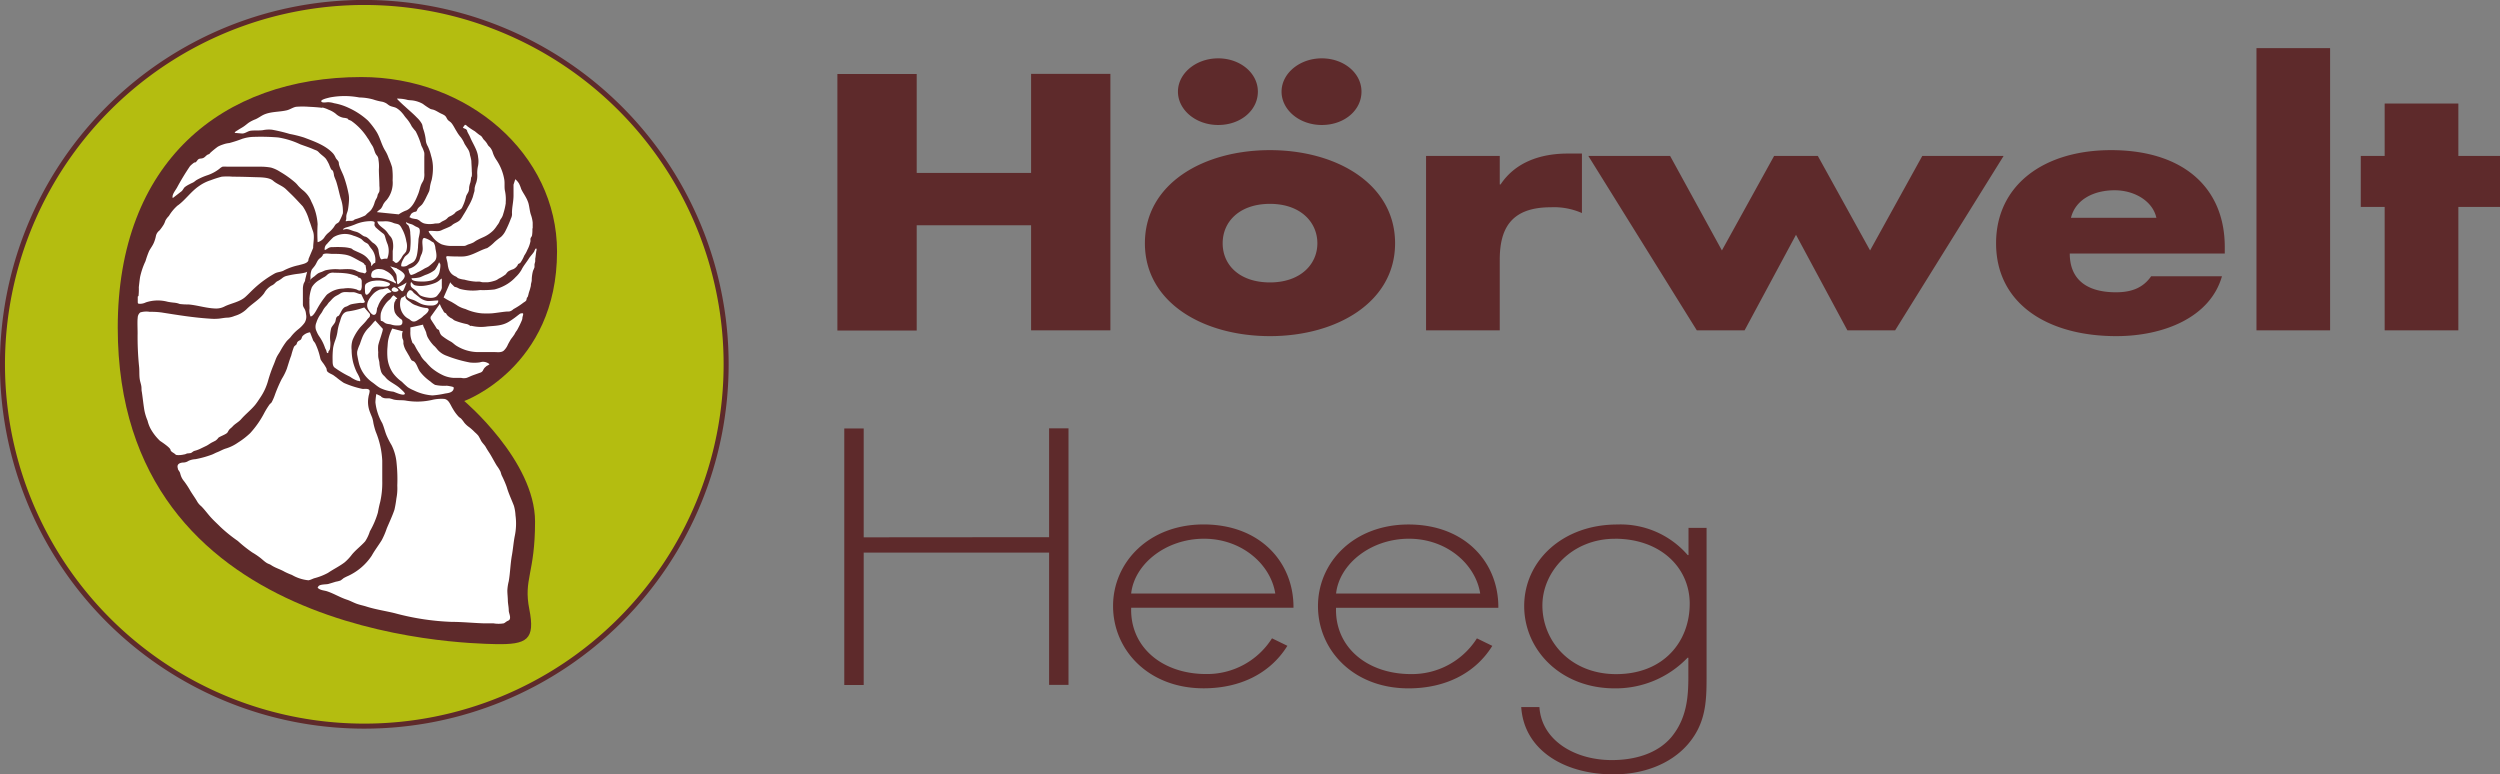
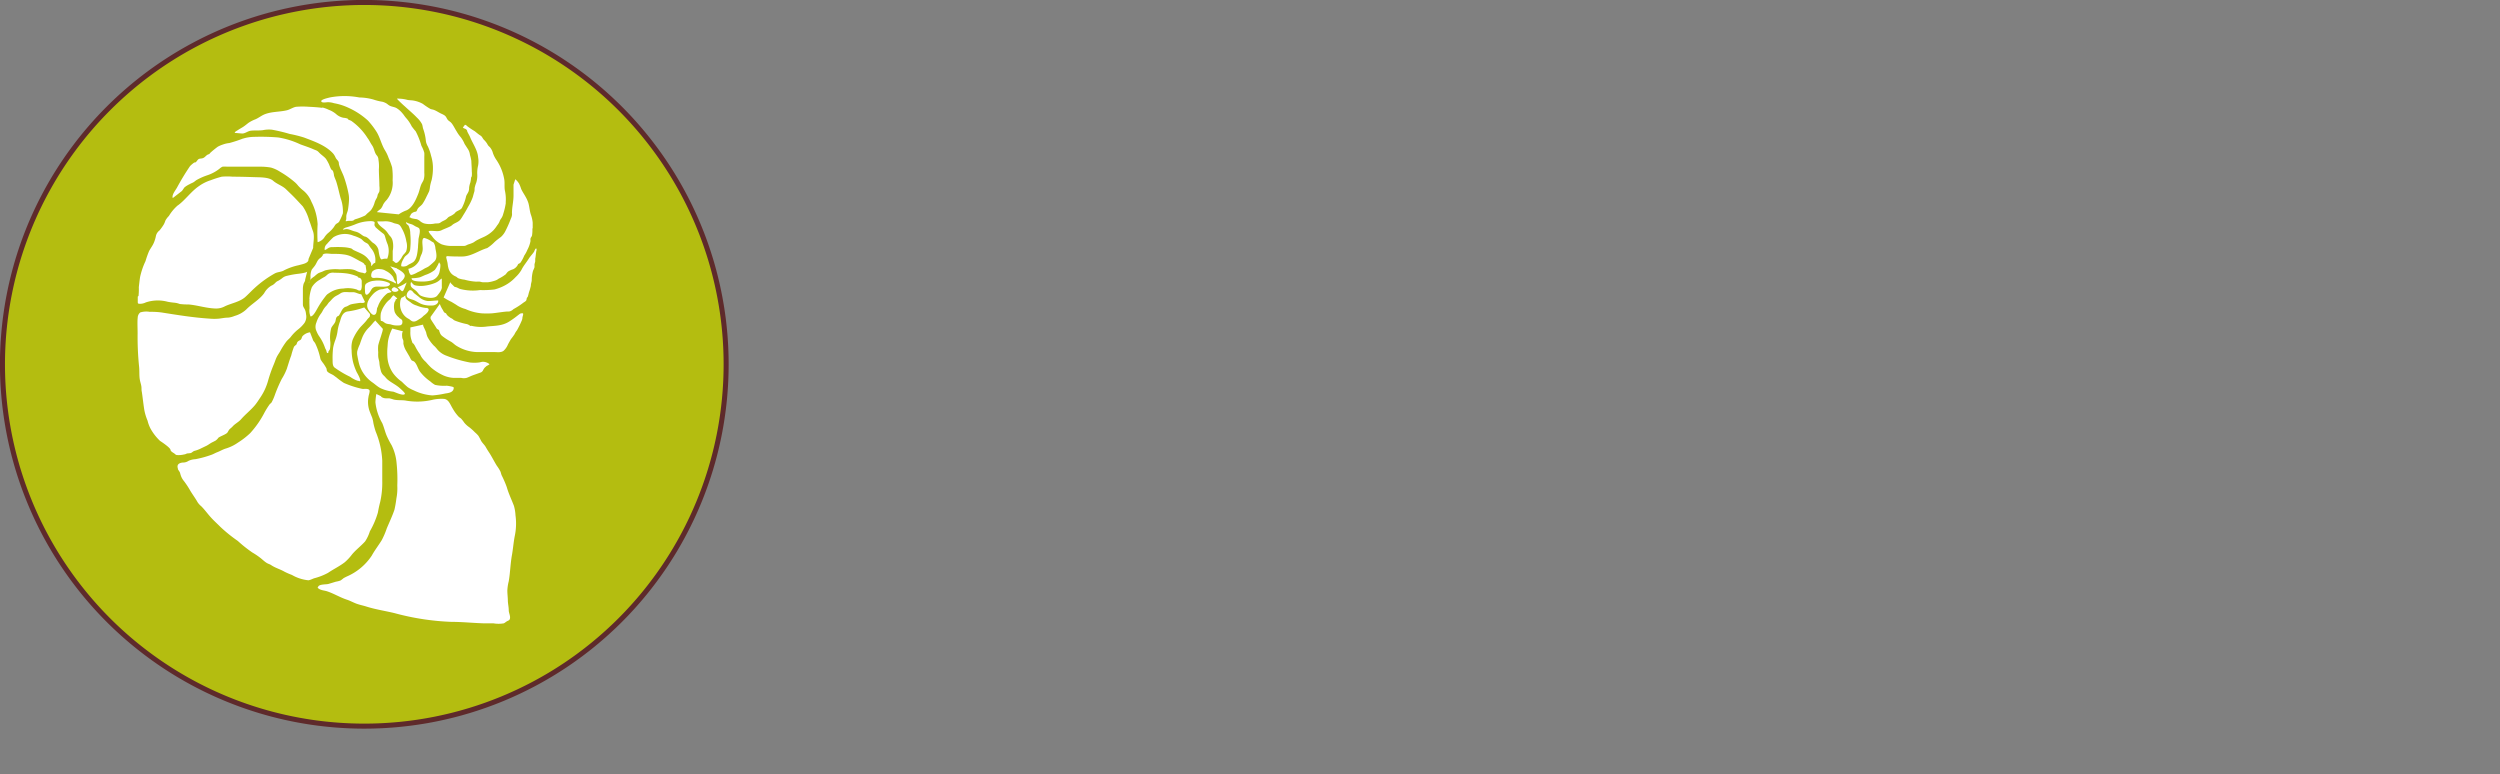
<svg xmlns="http://www.w3.org/2000/svg" viewBox="0 0 497.05 153.94">
  <rect x="0" y="0" width="497.05" height="153.94" fill="#808080" stroke="none" />
  <defs>
    <style>.cls-1{fill:#5e2a2b;}.cls-2{fill:#b4bd10;stroke:#5e2a2b;stroke-miterlimit:10;}.cls-3{fill:none;}.cls-4{fill:#fff;}</style>
  </defs>
  <g id="Ebene_2" data-name="Ebene 2">
    <g id="Ebene_1-2" data-name="Ebene 1">
-       <path class="cls-1" d="M171.72,106.83V85.19h-3.86v51h3.86V109.87h36.86v26.29h3.86v-51h-3.86v21.64Zm85.45,14c.08-9-6.6-16.56-17.87-16.56-10.86,0-18,7.5-18,16.22s7,16.36,18,16.36c7.33,0,13.28-3,16.66-8.45l-3.06-1.49a15.26,15.26,0,0,1-13.11,7.1c-8.62,0-15.13-5.27-14.89-13.18ZM224.9,118c.64-5.88,6.92-10.89,14.48-10.89s13.28,5.14,14.17,10.89Zm73,2.84c.08-9-6.6-16.56-17.86-16.56-10.87,0-18,7.5-18,16.22s7,16.36,18,16.36c7.32,0,13.28-3,16.66-8.45l-3.06-1.49a15.29,15.29,0,0,1-13.12,7.1c-8.61,0-15.13-5.27-14.89-13.18ZM265.64,118c.65-5.88,6.92-10.89,14.49-10.89s13.28,5.14,14.16,10.89Zm55.43-10.89c9,0,14.88,5.68,14.88,12.92,0,7.5-5.15,14-14.64,14-9,0-14.65-6.49-14.65-13.66,0-6.75,5.88-13.25,14.41-13.25Zm18.26-2.16h-3.62v5.41h-.16a17.65,17.65,0,0,0-14-6.08c-10.87,0-18.51,7.23-18.51,16.22,0,8.72,7.24,16.36,18,16.36a19.78,19.78,0,0,0,14.48-6.09h.16v3.86c0,4.19-.4,8.25-3.3,11.83-2.73,3.31-7.24,4.66-11.91,4.66-7.48,0-14-4-14.4-10.54h-3.62c.56,8.58,8.61,13.38,18.34,13.38,5.88,0,11.35-2,14.81-6,3.54-4.13,3.7-8.45,3.7-13.25V104.93Z" />
-       <path class="cls-1" d="M182.26,34.38V14.71H166.49v51h15.77V44.79H205V65.68h15.77v-51H205V34.38Zm70.24-4.53c-13.28,0-24.87,6.69-24.87,18.52S239.3,66.83,252.5,66.83s24.87-6.7,24.87-18.46S265.78,29.85,252.5,29.85Zm0,10.68c6,0,9.42,3.58,9.42,7.84s-3.46,7.78-9.42,7.78-9.41-3.38-9.41-7.78,3.46-7.84,9.41-7.84ZM242.2,11.6c-4.43,0-8,3-8,6.62s3.54,6.63,8,6.63,7.89-2.91,7.89-6.63-3.54-6.62-7.89-6.62Zm20.6,0c-4.42,0-8,3-8,6.62s3.54,6.63,8,6.63,7.89-2.91,7.89-6.63-3.54-6.62-7.89-6.62ZM298.18,31H283.53V65.68h14.65v-14c0-5.94,2-10.47,10.14-10.47a13.76,13.76,0,0,1,6.2,1.15V30.53H311.7c-5.71,0-10.54,1.89-13.36,6.15h-.16V31Zm33.87,0H315.79l21.57,34.68h9.5l10.22-19,10.22,19h9.49L398.36,31H382.19L371.81,49.79,361.42,31h-8.69L342.35,49.79,332.05,31Zm79.7,12.3c.89-3.58,4.43-5.47,8.69-5.47,3.95,0,7.57,2.16,8.29,5.47Zm30.58,5.82c0-11.83-8.29-19.27-22.61-19.27-13.44,0-22.86,7-22.86,18.52,0,12,10.22,18.46,23.91,18.46,9.41,0,18.67-3.72,21-11.9H427.69c-1.61,2.3-3.87,3.18-7,3.18-6,0-9.18-2.71-9.18-7.71h30.82V49.12ZM463.27,9.57H448.63V65.68h14.64V9.57Zm25.5,31.57h8.28V31h-8.28V20.59H474.12V31h-4.75V41.14h4.75V65.68h14.65V41.14Z" />
-       <path class="cls-2" d="M72.44,144.37a71.94,71.94,0,1,1,71.93-71.94,71.94,71.94,0,0,1-71.93,71.94Z" />
-       <path class="cls-3" d="M72.44,144.37a71.94,71.94,0,1,1,71.93-71.94,71.94,71.94,0,0,1-71.93,71.94Z" />
-       <path class="cls-1" d="M92.28,79.71s14.1,11.9,14.1,24c0,10.38-2.33,11.39-1.14,17.42s-.4,7.08-6.83,6.93-75-1.41-75-62.93c0-32.86,20.72-49.81,48.44-49.81C93,15.29,110.75,30.6,110.75,50c0,23.07-18.47,29.74-18.47,29.74Z" />
+       <path class="cls-2" d="M72.44,144.37a71.94,71.94,0,1,1,71.93-71.94,71.94,71.94,0,0,1-71.93,71.94" />
      <path class="cls-4" d="M106.57,49.4c-.19.07-.3.5-.39.65-.3.46-.68.83-1,1.3-.49.81-1.1,1.47-1.51,2.32a6.19,6.19,0,0,1-1.14,1.41,8,8,0,0,1-1.64,1.37,9,9,0,0,1-2.58,1.1,18.28,18.28,0,0,1-2.87.12,10,10,0,0,1-4-.23c-.25-.09-.47-.25-.73-.33s-.24,0-.42-.16l-.52-.51c-.1-.1-.25-.24-.22-.39L88.2,59.14a11.84,11.84,0,0,0,1.56.88c.43.26.85.5,1.25.78a6,6,0,0,0,1.53.64,10,10,0,0,0,3.24.86,18.86,18.86,0,0,0,2,0c1-.09,2-.28,3-.36.47,0,.56,0,.86-.15s.37-.3.59-.41a13.64,13.64,0,0,0,1.76-1.15c.14-.11.3-.19.44-.3.3-.23.22-.34.31-.65,0-.11.15-.17.19-.29a4.81,4.81,0,0,0,.18-.65c.1-.39.25-.71.33-1.11a2.18,2.18,0,0,0,.11-.5c0-.34.15-.65.17-1a7.25,7.25,0,0,1,.26-1.9,6.07,6.07,0,0,0,.29-.7c0-.19,0-.41,0-.61a5.66,5.66,0,0,0,.15-.59,4.53,4.53,0,0,1,0-.52c.09-.43.1-.85.18-1.29,0-.22.19-.54,0-.73Zm-.66-4c0-.38,0-.77,0-1.15a6.65,6.65,0,0,0-.38-1.63c-.23-.74-.27-1.52-.48-2.26a6.22,6.22,0,0,0-.54-1.21c-.29-.54-.63-1-.89-1.58a7.09,7.09,0,0,0-.42-1.06,3.57,3.57,0,0,0-.75-.88l-.35,1.08v2.15c0,1.19-.31,2.31-.31,3.49a1.86,1.86,0,0,1-.2,1.07,22.25,22.25,0,0,1-1.19,2.68,4.05,4.05,0,0,1-.79,1c-.43.32-.85.63-1.26,1a8.26,8.26,0,0,1-1.45,1.2c-.16.08-.34.1-.49.17C94.94,50,93.52,51,91.86,51c-.89,0-1.78,0-2.67-.06a1.5,1.5,0,0,0-.34,0c-.19.1-.13.23-.09.43s.14.55.2.83.07.66.17,1a2.53,2.53,0,0,0,.72,1.3,2.82,2.82,0,0,0,.52.36l.3.14c.16.09.26.21.4.3a4.63,4.63,0,0,0,1.26.3,11.11,11.11,0,0,0,2.35.4,3.84,3.84,0,0,1,.76,0,2.42,2.42,0,0,0,.56.12c.34,0,.67,0,1,0a6.7,6.7,0,0,0,1.24-.27,2.43,2.43,0,0,0,.9-.44,7.78,7.78,0,0,0,1.43-.89A3.35,3.35,0,0,1,101,54a3.82,3.82,0,0,1,1-.46,2,2,0,0,0,.86-.73c.06-.07.12-.27.18-.32s.29-.12.42-.25a6.71,6.71,0,0,0,.77-1.42,6.24,6.24,0,0,0,.63-1.16,6.31,6.31,0,0,0,.62-1.75,1.68,1.68,0,0,1,0-.5c.06-.23.26-.37.3-.62a6.82,6.82,0,0,0,.07-1.36Zm-5.37-5.09a8,8,0,0,0-.17-2.49c-.11-.71,0-1.37-.1-2.07a9.93,9.93,0,0,0-1.66-4.08A5.6,5.6,0,0,1,98,30.42a2.91,2.91,0,0,0-.65-1.21,1.49,1.49,0,0,1-.46-.58,4,4,0,0,0-.69-.85c-.18-.2-.27-.41-.43-.62a1.74,1.74,0,0,0-.44-.33c-.31-.23-.62-.48-.92-.73a16,16,0,0,1-1.5-1c-.17-.16-.23-.25-.47-.29l-.41.54c.19.23.55.21.73.45s.08.19.16.38c.16.36.39.71.55,1.09.51,1.26,1.48,2.58,1.59,4a4.7,4.7,0,0,1,0,1.63,6.29,6.29,0,0,0-.17,1.79,4.54,4.54,0,0,1-.21,1.64,6.37,6.37,0,0,0-.29.94c-.06.29,0,.57-.09.85s-.21.73-.31,1.09a10.62,10.62,0,0,1-.93,1.92c-.31.59-.64,1.16-1,1.72a6.71,6.71,0,0,1-.51.79c-.42.52-1,.63-1.53,1a2.07,2.07,0,0,1-.44.34c-.54.28-1.11.48-1.66.73a1.94,1.94,0,0,1-.69.23c-.67.06-1.38-.11-2,0,0,.33.46.76.65,1a4.78,4.78,0,0,0,1.91,1.63A6.06,6.06,0,0,0,90,48.9h2.17c.44,0,.55-.16.95-.31a5.94,5.94,0,0,0,1-.38c.21-.13.42-.29.63-.41.42-.23.88-.44,1.31-.63a6.69,6.69,0,0,0,2-1.34,6.33,6.33,0,0,0,.77-1,3.5,3.5,0,0,0,.47-.73,2.06,2.06,0,0,1,.33-.64,2.57,2.57,0,0,0,.42-.92,13.24,13.24,0,0,0,.52-2.24ZM92.36,28.59a6,6,0,0,0-.73-1.28,6.72,6.72,0,0,1-.83-1.17c-.32-.49-.58-1.05-.92-1.52s-.59-.49-.84-.78-.28-.63-.66-.9a4,4,0,0,0-.65-.34c-.47-.22-.91-.53-1.38-.72-.25-.11-.52-.12-.77-.22a13.23,13.23,0,0,1-1.5-1A5.7,5.7,0,0,0,82.23,20c-.42-.08-.81-.05-1.23-.14a7.08,7.08,0,0,0-1.52-.24c-.09,0-.47-.05-.54,0S80.3,21,80.48,21.14c.8.75,1.65,1.44,2.41,2.24a5,5,0,0,1,1,1.27c.14.3.13.63.26,1a9.65,9.65,0,0,1,.53,2.45,3.15,3.15,0,0,0,.38,1,9.28,9.28,0,0,1,.65,1.88A8.31,8.31,0,0,1,86.07,33a10.87,10.87,0,0,1-.25,2.79,8.62,8.62,0,0,0-.33,1.33,4.88,4.88,0,0,1-.15.85c-.18.43-.41.85-.61,1.27A9.73,9.73,0,0,1,84,40.54c-.3.42-.76.6-1,1.06-.07.12-.1.31-.21.41s-.23.07-.47.15-.62.33-.66.54l-.28.5c.16,0,.3.12.44.19a9.83,9.83,0,0,0,1.06.19,3,3,0,0,1,.55.3,2.4,2.4,0,0,0,.89.54,4.42,4.42,0,0,0,1.41.12,3.94,3.94,0,0,0,.7-.09c.46-.07.79.06,1.17-.22s.65-.34,1-.56.39-.42.72-.6a4.15,4.15,0,0,0,1-.58c.11-.09.19-.23.3-.32.35-.29,1-.45,1.22-.84a9.15,9.15,0,0,0,.83-2.3c.12-.37.37-.63.5-1a2.34,2.34,0,0,0,.1-.73,4.48,4.48,0,0,1,.24-1,5.09,5.09,0,0,0,.14-.87c0-.18.12-.27.15-.41a4.27,4.27,0,0,0,0-.95c0-.7-.07-1.4-.09-2.1a8.56,8.56,0,0,0-.27-1.17,2.71,2.71,0,0,0-.5-1.3l-.6-.93Zm-12.3-6a4.56,4.56,0,0,0-1.21-1.09c-.45-.26-1-.26-1.45-.53-.21-.12-.38-.29-.59-.42a3.33,3.33,0,0,0-.74-.31,11.35,11.35,0,0,1-1.89-.47,10.71,10.71,0,0,0-2.73-.39,15.56,15.56,0,0,0-5.89,0c-.32.09-2.09.45-1.61.88.24.22,1,.06,1.26.06a4.08,4.08,0,0,1,1.2.2,11.33,11.33,0,0,1,2.94.94,14.67,14.67,0,0,1,3.81,2.52,15.69,15.69,0,0,1,1.68,2.19c.73,1.16,1,2.6,1.73,3.76a7.05,7.05,0,0,1,.69,1.47,14.57,14.57,0,0,1,.7,1.87,14,14,0,0,1,.1,2.59,5.39,5.39,0,0,1-1.21,3.93,3.94,3.94,0,0,0-.66.86,3.43,3.43,0,0,1-.43.8c-.26.27-.61.43-.81.73l4.32.44a6.74,6.74,0,0,1,1.58-.81c1.17-.55,1.82-2.07,2.28-3.21.25-.6.36-1.29.61-1.89.14-.35.37-.62.5-1a3.72,3.72,0,0,0,.12-1.33c0-1.07,0-2.15,0-3.23a6.37,6.37,0,0,0,0-.76A5.86,5.86,0,0,0,83.79,29a14.73,14.73,0,0,0-1.14-2.89,11.85,11.85,0,0,1-.8-1,7.14,7.14,0,0,0-1.1-1.64c-.26-.29-.45-.6-.69-.9Zm-16-1.15c-.85-.11-1.81-.17-2.65-.21a16.12,16.12,0,0,0-2.51,0c-.64.09-1.23.55-1.88.7-1.47.35-3.06.23-4.49.83-.6.26-1.1.67-1.7.94a7,7,0,0,0-1.39.7c-.37.27-.7.57-1.09.82s-.69.4-1,.61-.68.36-.68.59l1.39.12c.64.06,1.16-.47,1.79-.55.8-.1,1.61,0,2.42-.11a5.88,5.88,0,0,1,1.82-.09,32.57,32.57,0,0,1,3.51.84,24.06,24.06,0,0,1,2.84.71c2,.76,4.33,1.56,5.81,3.2a3.49,3.49,0,0,1,.49.83c.14.28.37.45.52.7s.08.42.15.68c.2.8.74,1.72,1,2.5a23.34,23.34,0,0,1,.91,3.4,5.09,5.09,0,0,1,.07,1.1,15.51,15.51,0,0,1-.22,2c-.06.33-.22.63-.29,1s0,.58-.05.86-.14.2-.07.39a3.54,3.54,0,0,1,1.08-.08c.06,0,.34-.05.39-.07s.22-.18.35-.24a13.21,13.21,0,0,0,2-.75c.18-.13.36-.36.55-.51a8,8,0,0,0,.61-.55,4.55,4.55,0,0,0,.7-1.39,3.62,3.62,0,0,1,.44-1,1.89,1.89,0,0,0,.2-.65c.08-.26.28-.46.35-.73a4.23,4.23,0,0,0,0-1.07c0-1.09-.1-2.19-.1-3.3a7.59,7.59,0,0,0-.09-1.91A1.34,1.34,0,0,0,75,31a3.92,3.92,0,0,1-.25-.32c-.34-.57-.38-1.22-.77-1.78s-.55-1-.88-1.42a12,12,0,0,0-3.29-3.47l-.53-.22a.48.48,0,0,1-.15-.2,3,3,0,0,0-.82-.17,3.07,3.07,0,0,1-1.53-.78,4.92,4.92,0,0,0-1.42-.81,6.18,6.18,0,0,0-1.26-.46ZM48.3,27.55a26,26,0,0,1-2.71.89,5.15,5.15,0,0,0-1.29.3,5.76,5.76,0,0,0-1,.43c-.48.35-1,.77-1.43,1.16-.1.08-.16.21-.26.28s-.26.09-.38.17c-.32.2-.48.49-.84.64s-.63.06-.89.21-.35.47-.62.64c-.09.06-.21,0-.31.08a5.67,5.67,0,0,0-.79.68,48.17,48.17,0,0,0-2.6,4.29c-.39.66-1.06,1.47-.83,2.06L36.13,38c.22-.21.38-.57.59-.78a5.19,5.19,0,0,1,1-.61c.27-.17.57-.25.82-.42s.34-.27.53-.39a12.31,12.31,0,0,1,2.29-1,8.08,8.08,0,0,0,2.25-1.23,2.43,2.43,0,0,1,.63-.43,5.64,5.64,0,0,1,.92,0h3c1.2,0,2.39,0,3.59,0a11.63,11.63,0,0,1,2.13.18,6.7,6.7,0,0,1,1.82.84,19.56,19.56,0,0,1,3,2.14,4.92,4.92,0,0,1,.58.63,8.16,8.16,0,0,0,1.08,1,5.49,5.49,0,0,1,1.55,2.17,11.25,11.25,0,0,1,1.24,4.47,30.54,30.54,0,0,0,0,3.58,2.39,2.39,0,0,0,1.29-.87,3.82,3.82,0,0,1,.8-.95,6.37,6.37,0,0,0,1-1c.21-.23.33-.56.56-.77s.57-.25.73-.68a10.43,10.43,0,0,0,.64-1.46,4.58,4.58,0,0,0,0-.74,7.43,7.43,0,0,0-.44-2.26c-.3-1.06-.51-2.15-.84-3.2-.13-.44-.36-.87-.48-1.31A3.38,3.38,0,0,0,66.2,34c-.1-.16-.26-.22-.37-.36a9.82,9.82,0,0,1-.4-.94,9.06,9.06,0,0,0-.61-1.1c-.38-.48-.95-.81-1.37-1.26s-.5-.39-1.1-.65c-.87-.39-1.78-.67-2.66-1a16.14,16.14,0,0,0-4.38-1.36,42,42,0,0,0-4.76-.12,7.88,7.88,0,0,0-2.25.35ZM35.36,40.82a8.65,8.65,0,0,0-1.78,2.12,3.79,3.79,0,0,0-.7.93,4.33,4.33,0,0,1-.32.76,10.23,10.23,0,0,1-.85,1.19A1.87,1.87,0,0,0,31,46.91a6.58,6.58,0,0,1-.42,1.37c-.26.61-.64,1.07-.94,1.64a18.22,18.22,0,0,0-.71,2,14.29,14.29,0,0,0-1.08,3.17c-.1.66-.17,1.31-.25,2a13,13,0,0,1-.06,1.78.17.17,0,0,0-.15.12c0,.08,0,.22,0,.31s0,.39,0,.58c0,.49,0,.51.48.52A2.62,2.62,0,0,0,29,60.12,7.59,7.59,0,0,1,33.35,60a12.9,12.9,0,0,0,1.39.19,3.93,3.93,0,0,1,1,.25,12.46,12.46,0,0,0,1.73.09c1.85.16,3.62.78,5.49.81a3.61,3.61,0,0,0,1.77-.45c1.31-.62,2.95-.86,4.06-1.86.62-.56,1.21-1.2,1.85-1.78a21.3,21.3,0,0,1,4-2.89c.6-.32,1.33-.27,1.89-.64a11.76,11.76,0,0,1,2.9-1c.55-.19,2-.34,1.9-1.2l.93-2.22c0-1.09.35-2.34-.06-3.4-.26-.68-.43-1.37-.72-2.05a9.34,9.34,0,0,0-1.29-2.83c-.68-.72-1.37-1.49-2.09-2.2l-1.24-1.2c-.74-.71-1.78-1-2.55-1.68s-2.33-.68-3.45-.71c-1.53-.05-3.05-.1-4.59-.1a12.31,12.31,0,0,0-2.19,0,20.49,20.49,0,0,0-2.18.7A8.25,8.25,0,0,0,39.56,37c-1.58,1.07-2.7,2.75-4.2,3.84Zm-8,22.47c-.06,1,0,2,0,2.94a58.72,58.72,0,0,0,.29,6.63c.1.87,0,1.75.15,2.62.07.44.23.86.3,1.3s0,.76.1,1.14c.18,1.2.3,2.42.5,3.63a10.29,10.29,0,0,0,.64,2.09,6.84,6.84,0,0,0,.6,1.6,10.05,10.05,0,0,0,1.88,2.42s2.18,1.4,2.08,1.83c.15.34.44.45.74.66s.24.27.51.32a4.47,4.47,0,0,0,1.46-.12c.23,0,.41-.15.63-.2a5.51,5.51,0,0,0,.71-.08c.28-.12.43-.36.76-.44a6.4,6.4,0,0,0,1.36-.53l1-.48c.41-.21.76-.51,1.19-.71l.57-.29a2.14,2.14,0,0,0,.6-.6c.36-.24.83-.42,1.23-.63.7-.37.52-.4.88-.92.18-.25.5-.43.7-.67.47-.54,1.18-.87,1.67-1.42.87-1,1.94-1.83,2.78-2.83.39-.47.72-1,1.07-1.52a11.36,11.36,0,0,0,1.57-3.45,28.12,28.12,0,0,1,1.13-3.19c.22-.52.37-1.06.64-1.56.17-.31.38-.61.57-.93a15.7,15.7,0,0,1,1.27-2c.25-.31.57-.56.83-.86a8.37,8.37,0,0,1,1.49-1.54,6.57,6.57,0,0,0,1.28-1.3,2.29,2.29,0,0,0,.3-1.75,2.58,2.58,0,0,0-.22-.91c-.24-.47-.41-.58-.4-1.12,0-1,0-2.06,0-3.08a3.76,3.76,0,0,1,.14-.89c.07-.25.36-.59.31-.85L61.07,54c-.11.21-1.32.38-1.64.42a17.61,17.61,0,0,0-2.38.42,2.18,2.18,0,0,0-1,.51,7.52,7.52,0,0,1-.69.46,2.54,2.54,0,0,0-.39.21c-.11.09-.25.23-.36.34a2.12,2.12,0,0,1-.66.44,3.88,3.88,0,0,0-1.42,1.48c-.93,1.3-2.49,2.13-3.58,3.26a5.68,5.68,0,0,1-2.29,1.27,4.68,4.68,0,0,1-1.28.34c-.63,0-1.22.13-1.83.2a10,10,0,0,1-1.89,0c-3.19-.2-6.42-.73-9.58-1.23A15.39,15.39,0,0,0,29.77,62a4.14,4.14,0,0,0-1.89.12,1.43,1.43,0,0,0-.5,1.18Zm8,29.94c.09.27.36.51.45.83a5.61,5.61,0,0,0,.19.62,3.5,3.5,0,0,0,.6,1,16.88,16.88,0,0,1,1.23,1.88c.48.8,1,1.48,1.46,2.3a3.72,3.72,0,0,0,.73.8c.73.73,1.31,1.57,2,2.31s1.18,1.16,1.77,1.76a29.48,29.48,0,0,0,3.49,2.82,26.3,26.3,0,0,0,2.88,2.29,14.38,14.38,0,0,1,1.5,1c.42.31.8.7,1.24,1s.67.29,1,.51c.83.57,1.82.82,2.69,1.33a14.42,14.42,0,0,0,1.45.63,8.09,8.09,0,0,0,3.25,1.06c.11,0,.11,0,.09,0l.27-.08c.27-.08.55-.23.82-.32a12,12,0,0,0,2.74-1.07c1.09-.74,2.27-1.3,3.32-2.1A9.76,9.76,0,0,0,70,110.22c.79-.94,1.78-1.67,2.6-2.59a7.84,7.84,0,0,0,.94-2,16.75,16.75,0,0,0,1.59-3.72c.13-.71.26-1.36.45-2.07A17.45,17.45,0,0,0,76,95.6c0-1.31,0-2.65,0-4a17.23,17.23,0,0,0-1.29-5.76,14.06,14.06,0,0,1-.47-1.72,6.23,6.23,0,0,0-.25-1.1c-.15-.36-.3-.72-.44-1.09a5.51,5.51,0,0,1-.28-3.06c0-.23.32-1,.18-1.29-.26-.43-1.11-.18-1.5-.28a18.72,18.72,0,0,1-3.58-1.17A15.79,15.79,0,0,1,66.84,75c-.17-.11-.34-.25-.51-.37-.34-.24-1-.44-1.28-.81-.11-.15-.08-.44-.17-.62a10,10,0,0,0-.57-.92,6.19,6.19,0,0,1-.55-.79c-.08-.19-.1-.44-.17-.65a12.79,12.79,0,0,0-.94-2.62c-.12-.19-.3-.37-.41-.57a5.44,5.44,0,0,0-.19-.52l-.41-1.06a2.49,2.49,0,0,0-1.48.75c-.17.21-.17.51-.35.69s-.47.23-.65.47-.11.33-.21.48-.39.3-.51.51a13.77,13.77,0,0,0-.54,1.72c-.34.87-.59,1.77-.88,2.65a11.41,11.41,0,0,1-1,2,28.21,28.21,0,0,0-1.35,3.12A10,10,0,0,1,54,80c-.11.16-.32.28-.44.46A15.89,15.89,0,0,0,52.6,82a18.86,18.86,0,0,1-2.86,4.12A15.43,15.43,0,0,1,47.31,88a8.43,8.43,0,0,1-2.39,1.17c-.59.17-1.15.52-1.73.74-.4.15-.72.36-1.12.5a19.56,19.56,0,0,1-3.25.89,3.5,3.5,0,0,0-1.36.34,1.88,1.88,0,0,1-1.08.32c-.73.06-1.31.37-1,1.23Zm27.75,23.58c.55.6,1.33.54,2,.78,1.3.44,2.53,1.2,3.81,1.62.69.22,1.33.59,2,.83s1.24.34,1.85.53c1.88.61,3.84.88,5.74,1.35a50,50,0,0,0,11.26,1.72c2.12,0,4.22.22,6.33.29.67,0,1.35,0,2,0a6,6,0,0,0,2.07,0c.21-.09.46-.33.68-.44s.4-.16.5-.38c.21-.53-.19-1.23-.2-1.73,0-.7-.17-1.34-.18-2s-.1-1.3-.1-2a9.09,9.09,0,0,1,.28-1.82c.29-1.68.32-3.42.62-5.11.23-1.26.32-2.55.56-3.8a12.12,12.12,0,0,0,.16-4.2,8.3,8.3,0,0,0-.31-1.88c-.48-1.26-1.06-2.44-1.43-3.74a20.58,20.58,0,0,0-1-2.31c-.1-.23-.15-.48-.23-.72a7.45,7.45,0,0,0-.74-1.2c-.54-.87-1-1.82-1.56-2.67-.24-.36-.44-.68-.65-1.06s-.65-.77-.92-1.23a11.14,11.14,0,0,0-.54-1,5.62,5.62,0,0,0-.69-.69,10.54,10.54,0,0,0-1.11-1,4.84,4.84,0,0,1-1-.91,8.12,8.12,0,0,0-.62-.8c-.17-.15-.32-.22-.48-.37a8.07,8.07,0,0,1-1.16-1.57c-.55-.86-.84-2-1.91-2a8.17,8.17,0,0,0-2.32.23,13.15,13.15,0,0,1-5.23.1c-.79-.11-1.56,0-2.35-.2a8.24,8.24,0,0,0-.85-.24c-.24,0-.48,0-.73,0s-.82-.15-.93-.43l-.91-.42a12.9,12.9,0,0,0-.18,1.63A10.42,10.42,0,0,0,76,84.13c.39.89.57,1.86,1,2.76a15.42,15.42,0,0,0,.85,1.61,9.84,9.84,0,0,1,1,3.58,31.57,31.57,0,0,1,.14,4.46,10.53,10.53,0,0,1-.18,2.57,21.15,21.15,0,0,1-.39,2.25c-.43,1.26-1,2.46-1.52,3.69a15.25,15.25,0,0,1-1,2.34c-.65,1.06-1.39,2-2,3.1a11.34,11.34,0,0,1-4.66,4,10,10,0,0,0-.93.46,6.8,6.8,0,0,1-.6.46,5.09,5.09,0,0,1-.93.24c-.49.15-1,.31-1.49.45s-2,0-2.06.67ZM87.87,55.37a1.38,1.38,0,0,0-.45.32,3.18,3.18,0,0,1-.9.56,8.72,8.72,0,0,1-2.26.57,5.36,5.36,0,0,1-1.7-.08c-.32-.08-.34-.19-.53-.35s-.09-.33-.36-.21c-.15,1,.31,1,1,1.61.4.32.57.78,1,1a4.65,4.65,0,0,0,1.26.36c.61.13,1.6.13,2-.37s1-1.18.91-1.82V55.37Zm-.56-3.26a7.12,7.12,0,0,1-.85,1.55,5.92,5.92,0,0,1-1.88,1c-.36.15-.72.33-1.09.47a6.4,6.4,0,0,1-1.64.18c-.16.62,1.46.66,1.8.66a7,7,0,0,0,2.3-.26,2.33,2.33,0,0,0,1.39-1.47c.09-.29.44-2,0-1.91v-.2ZM80.86,44.2h-.12c0,.38.3.42.47.65a3.52,3.52,0,0,1,.36,1.61,15,15,0,0,1,0,2.92,1.61,1.61,0,0,1-.36,1c-.26.33-.63.46-.85.86s-.7,1.16-.57,1.7a1.66,1.66,0,0,0,1.14-.12,4,4,0,0,1,.52-.32,7,7,0,0,0,.66-.36c.82-.58.88-2,1-2.95,0-.51.08-1,.09-1.52s.54-1.85.08-2.33a3,3,0,0,0-.57-.28c-.23-.12-.43-.25-.66-.38s-1.08-.28-1.14-.46ZM76.45,44a9.76,9.76,0,0,1-1.43,0c.09.72,1.07,1.26,1.57,1.74s.62.86,1,1.24a2,2,0,0,1,.49,1,4.91,4.91,0,0,1,0,1.91v2c.31,0,.37.39.71.38s.76-.62,1-.94a4.09,4.09,0,0,1,.41-.68,3.73,3.73,0,0,0,.54-.64A3.28,3.28,0,0,0,80.79,48a7.69,7.69,0,0,0-.94-2.65,2.14,2.14,0,0,0-.4-.58c-.33-.3-.8-.26-1.22-.44A3.93,3.93,0,0,0,76.45,44ZM65,48.51a1.3,1.3,0,0,0-.44,1.19c.18,0,.41-.18.58-.29a1.44,1.44,0,0,1,1-.27,19.42,19.42,0,0,1,2,0,7.29,7.29,0,0,1,1.64.24c.26.09.29.22.51.33,1.18.59,2.19.82,3,1.9.22.28.59.68.48,1.08l.11.23c.13-.24.4-.64.71-.65a3.51,3.51,0,0,0-.71-2.77,5.27,5.27,0,0,1-.58-.82c-.21-.31-.46-.34-.79-.56s-.46-.44-.73-.63a7.18,7.18,0,0,0-1.51-.63,4.34,4.34,0,0,0-4,.32A16.83,16.83,0,0,0,65,48.51ZM61.35,56.3c.23-.22.25-.58.48-.83a6,6,0,0,1,.69-.53,6.85,6.85,0,0,1,.72-.59,4.89,4.89,0,0,1,.75-.3c.24-.1.48-.23.73-.31a8.85,8.85,0,0,1,2.77-.19c1.1,0,2.36-.22,3.34.29a3.82,3.82,0,0,0,1.28.4c.12,0,.32.17.48.09s.15-.22.28-.3l-.19-1.32c-.21,0-.23-.23-.37-.36a4,4,0,0,0-.69-.4c-.67-.36-1.35-.77-2.05-1.06a5.35,5.35,0,0,0-1.3-.31,10.66,10.66,0,0,0-1.6-.1h-.62c-.39,0-1.45-.2-1.77.08-.09,0-.12.09-.11.2a2,2,0,0,1-.39.45,2.16,2.16,0,0,0-.56.53c-.21.31-.33.65-.56,1s-.52.63-.69.9a3.34,3.34,0,0,0-.23,1.48,3,3,0,0,1-.09.68c-.07.18-.27.38-.3.53ZM71.57,75.82c.29-.28-.61-1.74-.67-1.87A11.79,11.79,0,0,1,70.2,72a10.72,10.72,0,0,1-.29-2.4,4.87,4.87,0,0,1,.19-2,9.69,9.69,0,0,1,1.54-2.54c.47-.52,1-1,1.38-1.55a2.85,2.85,0,0,1,.34-.36c.24-.24.2-.37.19-.72l-1.13-1.31a15.41,15.41,0,0,1-3.28.8c-1,.16-1.29,1.07-1.53,1.95A9.17,9.17,0,0,0,67.09,66a8.78,8.78,0,0,1-.47,1.74,9.09,9.09,0,0,0-.39,1.43,17.51,17.51,0,0,0-.1,2.51c0,.48,0,1.08.39,1.4a19.77,19.77,0,0,0,3.1,1.84,5.61,5.61,0,0,0,1.47.78,2,2,0,0,1,.48.11Zm8.9,2.4c.06-.19-1.43-1.43-1.12-1.17-.72-.6-1.59-1-2.29-1.59-.26-.22-.45-.5-.7-.74a1.93,1.93,0,0,1-.66-1.09,7.85,7.85,0,0,1-.26-1.35c0-.47-.21-.93-.24-1.4a8.19,8.19,0,0,1,0-.86,6.18,6.18,0,0,1,0-1.36c.19-.82.51-1.62.73-2.43a3.41,3.41,0,0,0,.19-.84l-1.54-1.7c0,.15-.11.18-.21.29-.37.42-.71.85-1.12,1.24a5.79,5.79,0,0,0-1.27,2c-.16.41-.3.81-.44,1.24a6.94,6.94,0,0,0-.52,1.42,3,3,0,0,0,0,.67c.12.64.24,1.33.42,1.95A6.77,6.77,0,0,0,74,76c.53.36,1,.83,1.62,1.16a7.81,7.81,0,0,0,2.56.71c.3.05,2.14,1,2.34.4Zm9.69-.84c.06-.16.09-.27,0-.39s-1.14-.29-1.34-.3a8.28,8.28,0,0,1-2.33-.17,5,5,0,0,1-.93-.68,9.24,9.24,0,0,1-2-1.88c-.47-.59-.62-1.46-1.14-2-.18-.19-.41-.18-.6-.34a4.33,4.33,0,0,1-.39-.7c-.2-.34-.4-.68-.58-1a4.48,4.48,0,0,1-.65-1.61,3.69,3.69,0,0,0,0-.47c0-.25-.19-.46-.22-.71s-.11-1,.14-1.25L78,65.32a1.08,1.08,0,0,0-.14.26,9.24,9.24,0,0,0-.67,2c-.11.54-.11,1.13-.17,1.67a13,13,0,0,0,0,1.65,6.39,6.39,0,0,0,1.14,3.31A7.65,7.65,0,0,0,79.9,75.9,15.12,15.12,0,0,0,81.09,77a7.46,7.46,0,0,0,1.19.62,10,10,0,0,0,3.7,1,18.18,18.18,0,0,0,2.53-.38c.59-.09,1.39-.17,1.65-.81Zm-3.82-8.57A7.78,7.78,0,0,1,85,67a4.14,4.14,0,0,1-.27-.89c-.1-.29-.22-.52-.33-.77s-.31-.58-.27-.8l-2.54.56c0,.28,0,.56,0,.84a4.42,4.42,0,0,0,.11,1.26,7.32,7.32,0,0,0,.29.91.15.15,0,0,0,.15.15,2.72,2.72,0,0,1,.39.57,10.65,10.65,0,0,0,1,1.64,3.15,3.15,0,0,0,.31.57,4.61,4.61,0,0,0,.83.93,14,14,0,0,0,1.05,1.12,10.35,10.35,0,0,0,2.5,1.58,6,6,0,0,0,1.94.46c.51,0,1,0,1.53,0a2.31,2.31,0,0,0,1.08,0c.41-.14.78-.34,1.18-.49s1-.35,1.47-.53A.92.92,0,0,0,96,73.7a2.67,2.67,0,0,1,.33-.55c.1-.11.27-.25.38-.35s.46-.2.61-.4A2.08,2.08,0,0,0,96,71.93c-.25,0-.54.12-.79.14a7.65,7.65,0,0,1-1.79,0,25.23,25.23,0,0,1-4.58-1.32A4.32,4.32,0,0,1,87,69.53a8.77,8.77,0,0,0-.63-.72ZM85,62.08c.38-.48.31-.87-.38-.86a6.59,6.59,0,0,1-1.8-.48,3.07,3.07,0,0,1-1.24-.68c-.58-.4-1-.58-1-1.33l-.47.38c-.53-.06-.57,1.09-.57,1.42a3.4,3.4,0,0,0,.78,2.13,2.92,2.92,0,0,0,1,.77c.25.17.45.42.76.48.58.12,1-.32,1.51-.59a3.91,3.91,0,0,0,.64-.55,3.87,3.87,0,0,0,.78-.69ZM81.3,57.82a1.35,1.35,0,0,0-.45.89c0,.64.86.75,1.34.93.69.26,1.19.7,1.92.91a5.37,5.37,0,0,0,1.84.19c.54,0,1.28-.37,1.17-1-.7,0-1.37.13-2.08.11A3.18,3.18,0,0,1,83.25,59l-.88-.68c-.2-.15-.32-.42-.53-.54s-.33-.1-.54,0Zm-.45-1.66a7.24,7.24,0,0,1-1.8.94c.62.48.9,1.15,1.18.58s.62-1.52.62-1.52Zm-1.92-2.8-1.36-.42a7.23,7.23,0,0,1,1.15,1.5c.32.46,0,2.49.55,2s1.43-1.23,1.15-1.84-1.49-1.19-1.49-1.19Zm-4.78.48A1.32,1.32,0,0,0,73.83,55c.15.37.68.24,1,.23a6.91,6.91,0,0,1,2.85.65,4.14,4.14,0,0,1,.92.45h.1c.08-.35-.12-.37-.27-.61s-.17-.46-.3-.68a3.65,3.65,0,0,0-1.43-1.19,2.17,2.17,0,0,0-1.13-.34,1.82,1.82,0,0,0-1.44.38Zm-.73,4.39c.42-.52.43-1,1.13-1.2s2.73.3,3-.52l-.12-.23a5.32,5.32,0,0,0-3.07-.45,3.06,3.06,0,0,0-1.59.59c-.32.31-.2,1-.2,1.47,0,.71.31,1,.83.34Zm1.64,2.94a5.29,5.29,0,0,1,1-1.89,5.18,5.18,0,0,1,.93-.94c.25-.17.66-.13.85-.34l-.76-.71a4,4,0,0,0-.94.2,3.52,3.52,0,0,0-.64.09,3.72,3.72,0,0,0-1.24.8c-.8.83-1.72,2.07-1,3.22.2.31.62,1,1.06,1,.64,0,.57-1,.68-1.48Zm4-3.28c.58-.35-.65-.79-.65-.79a.65.65,0,0,0-.51.38c-.21.39.58.75,1.16.41Zm.36,5.3a2.73,2.73,0,0,1-.94-1.14,3.83,3.83,0,0,1-.1-1.69,1,1,0,0,1,.22-.52c.07-.1,0-.22.1-.32s.23,0,.27-.21l-.68-.58c-.29.06-.53.58-.76.79a4.37,4.37,0,0,0-1,1.07,5.17,5.17,0,0,0-.81,1.69,5.16,5.16,0,0,0,0,1.52c.44,0,.64.35,1,.5s.68.12,1,.21a4.09,4.09,0,0,0,.69.17,4.83,4.83,0,0,0,1.14,0A.56.56,0,0,0,80,64.1c.06-.57-.25-.62-.66-.91ZM65.68,68a7.2,7.2,0,0,1,.18-2.78c.18-.43.6-.78.79-1.22.12-.28.1-.76.33-1s.29-.12.4-.27c.4-.52.55-1.26,1.14-1.65a1.93,1.93,0,0,1,.4-.15c.25-.1.54-.31.78-.39s.67-.15,1-.2.58-.09.86-.12.73.14,1-.19l-.74-1.53c-.45,0-1-.35-1.47-.4-.23,0-.46,0-.69,0-.67,0-1.4-.17-2,.25-.37.27-.77.41-1.14.67a4.22,4.22,0,0,0-.58.54c-.16.17-.29.33-.47.49s-.37.52-.62.78a4.19,4.19,0,0,0-.71,1,3.06,3.06,0,0,1-.3.49,5.94,5.94,0,0,0-.94,1.82,2.14,2.14,0,0,0-.08,1.45c.07.17.16.39.23.54a4.77,4.77,0,0,0,.43.76,9,9,0,0,1,1.16,2.32c.06.15.18.32.24.49s.06.63.38.46c0,0,.05-.29.06-.33s.21-.17.28-.45A6.67,6.67,0,0,0,65.68,68Zm-4.14-8.56c-.06.61,0,1.27,0,1.89a3.05,3.05,0,0,0,.2,1.59c.54,0,1.12-1.17,1.34-1.55A17.72,17.72,0,0,1,64.65,59a3.34,3.34,0,0,1,.4-.47,8.52,8.52,0,0,1,.84-.54,5.09,5.09,0,0,1,2.37-.62,5.67,5.67,0,0,1,2.67.19c.28.16.63.36.86.06a2.24,2.24,0,0,0,.13-1v-.77a.88.88,0,0,0-.27-.53c-.12-.1-.27-.08-.4-.15s-.08-.16-.19-.21a8.32,8.32,0,0,0-2.64-.65c-.65-.07-1.36-.07-2-.09a1.74,1.74,0,0,0-1.1.21c-.3.19-.47.44-.78.61a11.37,11.37,0,0,0-1,.6A4.22,4.22,0,0,0,62,57.11a7.75,7.75,0,0,0-.49,2.35ZM74.66,45.12c-.6-.58.42-1.06-.83-1.15a8,8,0,0,0-3.28.67,16.65,16.65,0,0,1-1.7.57c-.41.1-1.07.58-.32.39s1.15.21,2.13.44,1.36.9,1.93,1,1.19,1,1.58,1.25a2.34,2.34,0,0,1,1.06,1.32c.09.6.28,2.15.75,1.94a2,2,0,0,1,1-.1,4.1,4.1,0,0,0,.09-2.87c-.56-1.35-.45-1.81-.85-2.11s-1-.77-1.6-1.34Zm9.37,4a2.86,2.86,0,0,1-.19,1.36,5.13,5.13,0,0,0-.33.83,4.66,4.66,0,0,1-.16.49,3.18,3.18,0,0,1-2.17,1.65l.19.76c.15.23.16.46.47.45A4.77,4.77,0,0,0,83,54.15a10.22,10.22,0,0,0,1.26-.67c.32-.21.68-.31,1-.54A14.37,14.37,0,0,0,86.34,52c.69-.63.39-1.75.23-2.61a2.46,2.46,0,0,0-.32-1.1c-.13-.15-.21-.15-.39-.25a4.74,4.74,0,0,0-1.48-.73c-.61,0-.35,1.39-.35,1.81Zm18.29,17.28a4.18,4.18,0,0,1,.47-.74,18.39,18.39,0,0,0,.93-1.89,1.61,1.61,0,0,0,.15-.61c0-.18.22-.68.12-.82s-.44,0-.55,0c-.28.2-.56.42-.84.64s-.87.64-1.33.93c-1.38.89-2.82.85-4.4,1a8.24,8.24,0,0,1-3.17-.14.25.25,0,0,1-.24,0,1.71,1.71,0,0,0-.88-.38,14.29,14.29,0,0,1-2.14-.65,1.47,1.47,0,0,1-.44-.31,3.75,3.75,0,0,0-.44-.24l-.46-.34a1.76,1.76,0,0,1-.42-.56,1.66,1.66,0,0,1-.33-.16,1.92,1.92,0,0,1-.29-.48,5.16,5.16,0,0,1-.61-1.22L85.61,63a2,2,0,0,0,0,.35,1.14,1.14,0,0,0,.16.31c.32.52.67,1,1,1.57.19.3.34.21.54.45a2,2,0,0,0,.15.47,1.4,1.4,0,0,0,.45.65,12.07,12.07,0,0,0,1.72,1.12c.43.24.72.59,1.14.84A8.22,8.22,0,0,0,94.91,70c1.12,0,2.24,0,3.36,0,.6,0,1.37.14,1.87-.27a3.48,3.48,0,0,0,.85-1.24c.18-.35.4-.73.6-1.07a12,12,0,0,0,.73-1Z" />
-       <path class="cls-3" d="M106.57,49.4c-.19.07-.3.5-.39.65-.3.46-.68.83-1,1.3-.49.81-1.1,1.47-1.51,2.32a6.19,6.19,0,0,1-1.14,1.41,8,8,0,0,1-1.64,1.37,9,9,0,0,1-2.58,1.1,18.28,18.28,0,0,1-2.87.12,10,10,0,0,1-4-.23c-.25-.09-.47-.25-.73-.33s-.24,0-.42-.16l-.52-.51c-.1-.1-.25-.24-.22-.39L88.2,59.14a11.84,11.84,0,0,0,1.56.88c.43.26.85.5,1.25.78a6,6,0,0,0,1.53.64,10,10,0,0,0,3.24.86,18.86,18.86,0,0,0,2,0c1-.09,2-.28,3-.36.47,0,.56,0,.86-.15s.37-.3.59-.41a13.64,13.64,0,0,0,1.76-1.15c.14-.11.3-.19.44-.3.3-.23.22-.34.31-.65,0-.11.15-.17.19-.29a4.81,4.81,0,0,0,.18-.65c.1-.39.25-.71.33-1.11a2.18,2.18,0,0,0,.11-.5c0-.34.15-.65.17-1a7.25,7.25,0,0,1,.26-1.9,6.07,6.07,0,0,0,.29-.7c0-.19,0-.41,0-.61a5.66,5.66,0,0,0,.15-.59,4.53,4.53,0,0,1,0-.52c.09-.43.1-.85.18-1.29,0-.22.19-.54,0-.73Zm-.66-4c0-.38,0-.77,0-1.15a6.65,6.65,0,0,0-.38-1.63c-.23-.74-.27-1.52-.48-2.26a6.22,6.22,0,0,0-.54-1.21c-.29-.54-.63-1-.89-1.58a7.09,7.09,0,0,0-.42-1.06,3.57,3.57,0,0,0-.75-.88l-.35,1.08v2.15c0,1.19-.31,2.31-.31,3.49a1.86,1.86,0,0,1-.2,1.07,22.25,22.25,0,0,1-1.19,2.68,4.05,4.05,0,0,1-.79,1c-.43.32-.85.63-1.26,1a8.26,8.26,0,0,1-1.45,1.2c-.16.08-.34.1-.49.17C94.94,50,93.52,51,91.86,51c-.89,0-1.78,0-2.67-.06a1.5,1.5,0,0,0-.34,0c-.19.1-.13.23-.09.43s.14.55.2.83.07.66.17,1a2.53,2.53,0,0,0,.72,1.3,2.82,2.82,0,0,0,.52.36l.3.14c.16.09.26.21.4.3a4.63,4.63,0,0,0,1.26.3,11.11,11.11,0,0,0,2.35.4,3.84,3.84,0,0,1,.76,0,2.42,2.42,0,0,0,.56.12c.34,0,.67,0,1,0a6.7,6.7,0,0,0,1.24-.27,2.43,2.43,0,0,0,.9-.44,7.78,7.78,0,0,0,1.43-.89A3.35,3.35,0,0,1,101,54a3.82,3.82,0,0,1,1-.46,2,2,0,0,0,.86-.73c.06-.07.12-.27.18-.32s.29-.12.42-.25a6.71,6.71,0,0,0,.77-1.42,6.24,6.24,0,0,0,.63-1.16,6.31,6.31,0,0,0,.62-1.75,1.68,1.68,0,0,1,0-.5c.06-.23.26-.37.3-.62a6.82,6.82,0,0,0,.07-1.36Zm-5.37-5.09a8,8,0,0,0-.17-2.49c-.11-.71,0-1.37-.1-2.07a9.93,9.93,0,0,0-1.66-4.08A5.6,5.6,0,0,1,98,30.42a2.91,2.91,0,0,0-.65-1.21,1.49,1.49,0,0,1-.46-.58,4,4,0,0,0-.69-.85c-.18-.2-.27-.41-.43-.62a1.74,1.74,0,0,0-.44-.33c-.31-.23-.62-.48-.92-.73a16,16,0,0,1-1.5-1c-.17-.16-.23-.25-.47-.29l-.41.54c.19.23.55.21.73.45s.08.19.16.38c.16.36.39.71.55,1.09.51,1.26,1.48,2.58,1.59,4a4.7,4.7,0,0,1,0,1.63,6.29,6.29,0,0,0-.17,1.79,4.54,4.54,0,0,1-.21,1.64,6.37,6.37,0,0,0-.29.94c-.06.29,0,.57-.09.85s-.21.73-.31,1.09a10.62,10.62,0,0,1-.93,1.92c-.31.59-.64,1.16-1,1.72a6.71,6.71,0,0,1-.51.79c-.42.52-1,.63-1.53,1a2.07,2.07,0,0,1-.44.34c-.54.28-1.11.48-1.66.73a1.94,1.94,0,0,1-.69.23c-.67.06-1.38-.11-2,0,0,.33.46.76.65,1a4.78,4.78,0,0,0,1.91,1.63A6.06,6.06,0,0,0,90,48.9h2.17c.44,0,.55-.16.95-.31a5.94,5.94,0,0,0,1-.38c.21-.13.42-.29.63-.41.42-.23.88-.44,1.31-.63a6.69,6.69,0,0,0,2-1.34,6.33,6.33,0,0,0,.77-1,3.5,3.5,0,0,0,.47-.73,2.06,2.06,0,0,1,.33-.64,2.57,2.57,0,0,0,.42-.92,13.24,13.24,0,0,0,.52-2.24ZM92.36,28.59a6,6,0,0,0-.73-1.28,6.72,6.72,0,0,1-.83-1.17c-.32-.49-.58-1.05-.92-1.52s-.59-.49-.84-.78-.28-.63-.66-.9a4,4,0,0,0-.65-.34c-.47-.22-.91-.53-1.38-.72-.25-.11-.52-.12-.77-.22a13.23,13.23,0,0,1-1.5-1A5.7,5.7,0,0,0,82.23,20c-.42-.08-.81-.05-1.23-.14a7.08,7.08,0,0,0-1.52-.24c-.09,0-.47-.05-.54,0S80.3,21,80.48,21.14c.8.75,1.65,1.44,2.41,2.24a5,5,0,0,1,1,1.27c.14.3.13.63.26,1a9.65,9.65,0,0,1,.53,2.45,3.15,3.15,0,0,0,.38,1,9.28,9.28,0,0,1,.65,1.88A8.31,8.31,0,0,1,86.07,33a10.87,10.87,0,0,1-.25,2.79,8.62,8.62,0,0,0-.33,1.33,4.88,4.88,0,0,1-.15.85c-.18.43-.41.85-.61,1.27A9.73,9.73,0,0,1,84,40.54c-.3.42-.76.6-1,1.06-.07.12-.1.31-.21.41s-.23.07-.47.15-.62.33-.66.54l-.28.5c.16,0,.3.12.44.19a9.83,9.83,0,0,0,1.06.19,3,3,0,0,1,.55.3,2.4,2.4,0,0,0,.89.54,4.42,4.42,0,0,0,1.41.12,3.94,3.94,0,0,0,.7-.09c.46-.07.79.06,1.17-.22s.65-.34,1-.56.39-.42.72-.6a4.15,4.15,0,0,0,1-.58c.11-.09.19-.23.3-.32.35-.29,1-.45,1.22-.84a9.15,9.15,0,0,0,.83-2.3c.12-.37.37-.63.5-1a2.34,2.34,0,0,0,.1-.73,4.48,4.48,0,0,1,.24-1,5.09,5.09,0,0,0,.14-.87c0-.18.12-.27.15-.41a4.27,4.27,0,0,0,0-.95c0-.7-.07-1.4-.09-2.1a8.56,8.56,0,0,0-.27-1.17,2.71,2.71,0,0,0-.5-1.3l-.6-.93Zm-12.3-6a4.56,4.56,0,0,0-1.21-1.09c-.45-.26-1-.26-1.45-.53-.21-.12-.38-.29-.59-.42a3.33,3.33,0,0,0-.74-.31,11.35,11.35,0,0,1-1.89-.47,10.71,10.71,0,0,0-2.73-.39,15.56,15.56,0,0,0-5.89,0c-.32.09-2.09.45-1.61.88.24.22,1,.06,1.26.06a4.08,4.08,0,0,1,1.2.2,11.33,11.33,0,0,1,2.94.94,14.67,14.67,0,0,1,3.81,2.52,15.69,15.69,0,0,1,1.68,2.19c.73,1.16,1,2.6,1.73,3.76a7.05,7.05,0,0,1,.69,1.47,14.57,14.57,0,0,1,.7,1.87,14,14,0,0,1,.1,2.59,5.39,5.39,0,0,1-1.21,3.93,3.94,3.94,0,0,0-.66.86,3.43,3.43,0,0,1-.43.8c-.26.27-.61.43-.81.73l4.32.44a6.74,6.74,0,0,1,1.58-.81c1.17-.55,1.82-2.07,2.28-3.21.25-.6.36-1.29.61-1.89.14-.35.37-.62.5-1a3.72,3.72,0,0,0,.12-1.33c0-1.07,0-2.15,0-3.23a6.37,6.37,0,0,0,0-.76A5.86,5.86,0,0,0,83.79,29a14.73,14.73,0,0,0-1.14-2.89,11.85,11.85,0,0,1-.8-1,7.14,7.14,0,0,0-1.1-1.64c-.26-.29-.45-.6-.69-.9Zm-16-1.15c-.85-.11-1.81-.17-2.65-.21a16.12,16.12,0,0,0-2.51,0c-.64.09-1.23.55-1.88.7-1.47.35-3.06.23-4.49.83-.6.26-1.1.67-1.7.94a7,7,0,0,0-1.39.7c-.37.27-.7.57-1.09.82s-.69.4-1,.61-.68.36-.68.59l1.39.12c.64.06,1.16-.47,1.79-.55.8-.1,1.61,0,2.42-.11a5.88,5.88,0,0,1,1.82-.09,32.57,32.57,0,0,1,3.51.84,24.06,24.06,0,0,1,2.84.71c2,.76,4.33,1.56,5.81,3.2a3.49,3.49,0,0,1,.49.83c.14.28.37.45.52.7s.08.42.15.68c.2.8.74,1.72,1,2.5a23.34,23.34,0,0,1,.91,3.4,5.09,5.09,0,0,1,.07,1.1,15.51,15.51,0,0,1-.22,2c-.06.33-.22.63-.29,1s0,.58-.05.86-.14.2-.07.39a3.54,3.54,0,0,1,1.08-.08c.06,0,.34-.05.39-.07s.22-.18.35-.24a13.21,13.21,0,0,0,2-.75c.18-.13.36-.36.55-.51a8,8,0,0,0,.61-.55,4.55,4.55,0,0,0,.7-1.39,3.62,3.62,0,0,1,.44-1,1.89,1.89,0,0,0,.2-.65c.08-.26.28-.46.35-.73a4.23,4.23,0,0,0,0-1.07c0-1.09-.1-2.19-.1-3.3a7.59,7.59,0,0,0-.09-1.91A1.34,1.34,0,0,0,75,31a3.92,3.92,0,0,1-.25-.32c-.34-.57-.38-1.22-.77-1.78s-.55-1-.88-1.42a12,12,0,0,0-3.29-3.47l-.53-.22a.48.48,0,0,1-.15-.2,3,3,0,0,0-.82-.17,3.07,3.07,0,0,1-1.53-.78,4.92,4.92,0,0,0-1.42-.81,6.18,6.18,0,0,0-1.26-.46ZM48.3,27.55a26,26,0,0,1-2.71.89,5.15,5.15,0,0,0-1.29.3,5.76,5.76,0,0,0-1,.43c-.48.35-1,.77-1.43,1.16-.1.08-.16.21-.26.28s-.26.09-.38.17c-.32.2-.48.49-.84.64s-.63.06-.89.21-.35.47-.62.64c-.09.06-.21,0-.31.08a5.67,5.67,0,0,0-.79.68,48.17,48.17,0,0,0-2.6,4.29c-.39.66-1.06,1.47-.83,2.06L36.13,38c.22-.21.38-.57.59-.78a5.19,5.19,0,0,1,1-.61c.27-.17.57-.25.82-.42s.34-.27.53-.39a12.31,12.31,0,0,1,2.29-1,8.08,8.08,0,0,0,2.25-1.23,2.43,2.43,0,0,1,.63-.43,5.64,5.64,0,0,1,.92,0h3c1.2,0,2.39,0,3.59,0a11.63,11.63,0,0,1,2.13.18,6.7,6.7,0,0,1,1.82.84,19.56,19.56,0,0,1,3,2.14,4.92,4.92,0,0,1,.58.63,8.16,8.16,0,0,0,1.08,1,5.49,5.49,0,0,1,1.55,2.17,11.25,11.25,0,0,1,1.24,4.47,30.54,30.54,0,0,0,0,3.58,2.39,2.39,0,0,0,1.29-.87,3.82,3.82,0,0,1,.8-.95,6.37,6.37,0,0,0,1-1c.21-.23.33-.56.56-.77s.57-.25.73-.68a10.43,10.43,0,0,0,.64-1.46,4.58,4.58,0,0,0,0-.74,7.43,7.43,0,0,0-.44-2.26c-.3-1.06-.51-2.15-.84-3.2-.13-.44-.36-.87-.48-1.31A3.38,3.38,0,0,0,66.2,34c-.1-.16-.26-.22-.37-.36a9.82,9.82,0,0,1-.4-.94,9.06,9.06,0,0,0-.61-1.1c-.38-.48-.95-.81-1.37-1.26s-.5-.39-1.1-.65c-.87-.39-1.78-.67-2.66-1a16.14,16.14,0,0,0-4.38-1.36,42,42,0,0,0-4.76-.12,7.88,7.88,0,0,0-2.25.35ZM35.36,40.82a8.65,8.65,0,0,0-1.78,2.12,3.79,3.79,0,0,0-.7.93,4.33,4.33,0,0,1-.32.76,10.23,10.23,0,0,1-.85,1.19A1.87,1.87,0,0,0,31,46.91a6.58,6.58,0,0,1-.42,1.37c-.26.61-.64,1.07-.94,1.64a18.22,18.22,0,0,0-.71,2,14.29,14.29,0,0,0-1.08,3.17c-.1.66-.17,1.31-.25,2a13,13,0,0,1-.06,1.78.17.17,0,0,0-.15.12c0,.08,0,.22,0,.31s0,.39,0,.58c0,.49,0,.51.48.52A2.62,2.62,0,0,0,29,60.12,7.59,7.59,0,0,1,33.35,60a12.9,12.9,0,0,0,1.39.19,3.93,3.93,0,0,1,1,.25,12.46,12.46,0,0,0,1.73.09c1.85.16,3.62.78,5.49.81a3.61,3.61,0,0,0,1.77-.45c1.31-.62,2.95-.86,4.06-1.86.62-.56,1.21-1.2,1.85-1.78a21.3,21.3,0,0,1,4-2.89c.6-.32,1.33-.27,1.89-.64a11.76,11.76,0,0,1,2.9-1c.55-.19,2-.34,1.9-1.2l.93-2.22c0-1.09.35-2.34-.06-3.4-.26-.68-.43-1.37-.72-2.05a9.34,9.34,0,0,0-1.29-2.83c-.68-.72-1.37-1.49-2.09-2.2l-1.24-1.2c-.74-.71-1.78-1-2.55-1.68s-2.33-.68-3.45-.71c-1.53-.05-3.05-.1-4.59-.1a12.31,12.31,0,0,0-2.19,0,20.49,20.49,0,0,0-2.18.7A8.25,8.25,0,0,0,39.56,37c-1.58,1.07-2.7,2.75-4.2,3.84Zm-8,22.47c-.06,1,0,2,0,2.94a58.72,58.72,0,0,0,.29,6.63c.1.87,0,1.75.15,2.62.07.44.23.86.3,1.3s0,.76.1,1.14c.18,1.2.3,2.42.5,3.63a10.29,10.29,0,0,0,.64,2.09,6.84,6.84,0,0,0,.6,1.6,10.05,10.05,0,0,0,1.88,2.42s2.18,1.4,2.08,1.83c.15.34.44.45.74.66s.24.27.51.32a4.47,4.47,0,0,0,1.46-.12c.23,0,.41-.15.63-.2a5.51,5.51,0,0,0,.71-.08c.28-.12.43-.36.76-.44a6.4,6.4,0,0,0,1.36-.53l1-.48c.41-.21.76-.51,1.19-.71l.57-.29a2.14,2.14,0,0,0,.6-.6c.36-.24.83-.42,1.23-.63.7-.37.52-.4.88-.92.18-.25.5-.43.7-.67.47-.54,1.18-.87,1.67-1.42.87-1,1.94-1.83,2.78-2.83.39-.47.72-1,1.07-1.52a11.36,11.36,0,0,0,1.57-3.45,28.12,28.12,0,0,1,1.13-3.19c.22-.52.37-1.06.64-1.56.17-.31.38-.61.57-.93a15.7,15.7,0,0,1,1.27-2c.25-.31.57-.56.83-.86a8.37,8.37,0,0,1,1.49-1.54,6.57,6.57,0,0,0,1.28-1.3,2.29,2.29,0,0,0,.3-1.75,2.58,2.58,0,0,0-.22-.91c-.24-.47-.41-.58-.4-1.12,0-1,0-2.06,0-3.08a3.76,3.76,0,0,1,.14-.89c.07-.25.36-.59.31-.85L61.07,54c-.11.21-1.32.38-1.64.42a17.61,17.61,0,0,0-2.38.42,2.18,2.18,0,0,0-1,.51,7.52,7.52,0,0,1-.69.46,2.54,2.54,0,0,0-.39.21c-.11.09-.25.23-.36.34a2.12,2.12,0,0,1-.66.44,3.88,3.88,0,0,0-1.42,1.48c-.93,1.3-2.49,2.13-3.58,3.26a5.68,5.68,0,0,1-2.29,1.27,4.68,4.68,0,0,1-1.28.34c-.63,0-1.22.13-1.83.2a10,10,0,0,1-1.89,0c-3.19-.2-6.42-.73-9.58-1.23A15.39,15.39,0,0,0,29.77,62a4.14,4.14,0,0,0-1.89.12,1.43,1.43,0,0,0-.5,1.18Zm8,29.94c.09.27.36.51.45.83a5.61,5.61,0,0,0,.19.62,3.5,3.5,0,0,0,.6,1,16.88,16.88,0,0,1,1.23,1.88c.48.8,1,1.48,1.46,2.3a3.72,3.72,0,0,0,.73.8c.73.73,1.31,1.57,2,2.31s1.18,1.16,1.77,1.76a29.48,29.48,0,0,0,3.49,2.82,26.3,26.3,0,0,0,2.88,2.29,14.38,14.38,0,0,1,1.5,1c.42.31.8.7,1.24,1s.67.29,1,.51c.83.57,1.82.82,2.69,1.33a14.42,14.42,0,0,0,1.45.63,8.09,8.09,0,0,0,3.25,1.06c.11,0,.11,0,.09,0l.27-.08c.27-.08.55-.23.82-.32a12,12,0,0,0,2.74-1.07c1.09-.74,2.27-1.3,3.32-2.1A9.76,9.76,0,0,0,70,110.22c.79-.94,1.78-1.67,2.6-2.59a7.84,7.84,0,0,0,.94-2,16.75,16.75,0,0,0,1.59-3.72c.13-.71.26-1.36.45-2.07A17.45,17.45,0,0,0,76,95.6c0-1.31,0-2.65,0-4a17.23,17.23,0,0,0-1.29-5.76,14.06,14.06,0,0,1-.47-1.72,6.23,6.23,0,0,0-.25-1.1c-.15-.36-.3-.72-.44-1.09a5.51,5.51,0,0,1-.28-3.06c0-.23.32-1,.18-1.29-.26-.43-1.11-.18-1.5-.28a18.72,18.72,0,0,1-3.58-1.17A15.79,15.79,0,0,1,66.84,75c-.17-.11-.34-.25-.51-.37-.34-.24-1-.44-1.28-.81-.11-.15-.08-.44-.17-.62a10,10,0,0,0-.57-.92,6.19,6.19,0,0,1-.55-.79c-.08-.19-.1-.44-.17-.65a12.79,12.79,0,0,0-.94-2.62c-.12-.19-.3-.37-.41-.57a5.44,5.44,0,0,0-.19-.52l-.41-1.06a2.49,2.49,0,0,0-1.48.75c-.17.21-.17.51-.35.69s-.47.23-.65.47-.11.33-.21.48-.39.3-.51.51a13.77,13.77,0,0,0-.54,1.72c-.34.87-.59,1.77-.88,2.65a11.41,11.41,0,0,1-1,2,28.21,28.21,0,0,0-1.35,3.12A10,10,0,0,1,54,80c-.11.16-.32.28-.44.46A15.89,15.89,0,0,0,52.6,82a18.86,18.86,0,0,1-2.86,4.12A15.43,15.43,0,0,1,47.31,88a8.43,8.43,0,0,1-2.39,1.17c-.59.17-1.15.52-1.73.74-.4.15-.72.36-1.12.5a19.56,19.56,0,0,1-3.25.89,3.5,3.5,0,0,0-1.36.34,1.88,1.88,0,0,1-1.08.32c-.73.06-1.31.37-1,1.23Zm27.75,23.58c.55.6,1.33.54,2,.78,1.3.44,2.53,1.2,3.81,1.62.69.22,1.33.59,2,.83s1.24.34,1.85.53c1.88.61,3.84.88,5.74,1.35a50,50,0,0,0,11.26,1.72c2.12,0,4.22.22,6.33.29.67,0,1.35,0,2,0a6,6,0,0,0,2.07,0c.21-.09.46-.33.68-.44s.4-.16.5-.38c.21-.53-.19-1.23-.2-1.73,0-.7-.17-1.34-.18-2s-.1-1.3-.1-2a9.09,9.09,0,0,1,.28-1.82c.29-1.68.32-3.42.62-5.11.23-1.26.32-2.55.56-3.8a12.12,12.12,0,0,0,.16-4.2,8.3,8.3,0,0,0-.31-1.88c-.48-1.26-1.06-2.44-1.43-3.74a20.58,20.58,0,0,0-1-2.31c-.1-.23-.15-.48-.23-.72a7.45,7.45,0,0,0-.74-1.2c-.54-.87-1-1.82-1.56-2.67-.24-.36-.44-.68-.65-1.06s-.65-.77-.92-1.23a11.14,11.14,0,0,0-.54-1,5.62,5.62,0,0,0-.69-.69,10.54,10.54,0,0,0-1.11-1,4.84,4.84,0,0,1-1-.91,8.12,8.12,0,0,0-.62-.8c-.17-.15-.32-.22-.48-.37a8.07,8.07,0,0,1-1.16-1.57c-.55-.86-.84-2-1.91-2a8.17,8.17,0,0,0-2.32.23,13.15,13.15,0,0,1-5.23.1c-.79-.11-1.56,0-2.35-.2a8.24,8.24,0,0,0-.85-.24c-.24,0-.48,0-.73,0s-.82-.15-.93-.43l-.91-.42a12.9,12.9,0,0,0-.18,1.63A10.42,10.42,0,0,0,76,84.13c.39.89.57,1.86,1,2.76a15.42,15.42,0,0,0,.85,1.61,9.84,9.84,0,0,1,1,3.58,31.57,31.57,0,0,1,.14,4.46,10.53,10.53,0,0,1-.18,2.57,21.15,21.15,0,0,1-.39,2.25c-.43,1.26-1,2.46-1.52,3.69a15.25,15.25,0,0,1-1,2.34c-.65,1.06-1.39,2-2,3.1a11.34,11.34,0,0,1-4.66,4,10,10,0,0,0-.93.46,6.8,6.8,0,0,1-.6.46,5.09,5.09,0,0,1-.93.24c-.49.15-1,.31-1.49.45s-2,0-2.06.67ZM87.87,55.37a1.38,1.38,0,0,0-.45.32,3.18,3.18,0,0,1-.9.56,8.72,8.72,0,0,1-2.26.57,5.36,5.36,0,0,1-1.7-.08c-.32-.08-.34-.19-.53-.35s-.09-.33-.36-.21c-.15,1,.31,1,1,1.61.4.32.57.78,1,1a4.65,4.65,0,0,0,1.26.36c.61.13,1.6.13,2-.37s1-1.18.91-1.82V55.37Zm-.56-3.26a7.12,7.12,0,0,1-.85,1.55,5.92,5.92,0,0,1-1.88,1c-.36.15-.72.33-1.09.47a6.4,6.4,0,0,1-1.64.18c-.16.62,1.46.66,1.8.66a7,7,0,0,0,2.3-.26,2.33,2.33,0,0,0,1.39-1.47c.09-.29.44-2,0-1.91v-.2ZM80.86,44.2h-.12c0,.38.3.42.47.65a3.52,3.52,0,0,1,.36,1.61,15,15,0,0,1,0,2.92,1.61,1.61,0,0,1-.36,1c-.26.33-.63.46-.85.86s-.7,1.16-.57,1.7a1.66,1.66,0,0,0,1.14-.12,4,4,0,0,1,.52-.32,7,7,0,0,0,.66-.36c.82-.58.88-2,1-2.95,0-.51.08-1,.09-1.52s.54-1.85.08-2.33a3,3,0,0,0-.57-.28c-.23-.12-.43-.25-.66-.38s-1.08-.28-1.14-.46ZM76.45,44a9.76,9.76,0,0,1-1.43,0c.09.72,1.07,1.26,1.57,1.74s.62.86,1,1.24a2,2,0,0,1,.49,1,4.91,4.91,0,0,1,0,1.91v2c.31,0,.37.39.71.38s.76-.62,1-.94a4.09,4.09,0,0,1,.41-.68,3.73,3.73,0,0,0,.54-.64A3.28,3.28,0,0,0,80.79,48a7.69,7.69,0,0,0-.94-2.65,2.14,2.14,0,0,0-.4-.58c-.33-.3-.8-.26-1.22-.44A3.93,3.93,0,0,0,76.45,44ZM65,48.51a1.3,1.3,0,0,0-.44,1.19c.18,0,.41-.18.58-.29a1.44,1.44,0,0,1,1-.27,19.42,19.42,0,0,1,2,0,7.29,7.29,0,0,1,1.64.24c.26.09.29.22.51.33,1.18.59,2.19.82,3,1.9.22.28.59.68.48,1.08l.11.23c.13-.24.4-.64.71-.65a3.51,3.51,0,0,0-.71-2.77,5.27,5.27,0,0,1-.58-.82c-.21-.31-.46-.34-.79-.56s-.46-.44-.73-.63a7.18,7.18,0,0,0-1.51-.63,4.34,4.34,0,0,0-4,.32A16.83,16.83,0,0,0,65,48.51ZM61.35,56.3c.23-.22.25-.58.48-.83a6,6,0,0,1,.69-.53,6.85,6.85,0,0,1,.72-.59,4.89,4.89,0,0,1,.75-.3c.24-.1.48-.23.73-.31a8.85,8.85,0,0,1,2.77-.19c1.1,0,2.36-.22,3.34.29a3.82,3.82,0,0,0,1.28.4c.12,0,.32.17.48.09s.15-.22.28-.3l-.19-1.32c-.21,0-.23-.23-.37-.36a4,4,0,0,0-.69-.4c-.67-.36-1.35-.77-2.05-1.06a5.35,5.35,0,0,0-1.3-.31,10.66,10.66,0,0,0-1.6-.1h-.62c-.39,0-1.45-.2-1.77.08-.09,0-.12.09-.11.2a2,2,0,0,1-.39.45,2.16,2.16,0,0,0-.56.53c-.21.31-.33.65-.56,1s-.52.63-.69.9a3.34,3.34,0,0,0-.23,1.48,3,3,0,0,1-.09.68c-.07.18-.27.38-.3.53ZM71.57,75.82c.29-.28-.61-1.74-.67-1.87A11.79,11.79,0,0,1,70.2,72a10.72,10.72,0,0,1-.29-2.4,4.87,4.87,0,0,1,.19-2,9.69,9.69,0,0,1,1.54-2.54c.47-.52,1-1,1.38-1.55a2.85,2.85,0,0,1,.34-.36c.24-.24.2-.37.19-.72l-1.13-1.31a15.41,15.41,0,0,1-3.28.8c-1,.16-1.29,1.07-1.53,1.95A9.17,9.17,0,0,0,67.09,66a8.78,8.78,0,0,1-.47,1.74,9.09,9.09,0,0,0-.39,1.43,17.51,17.51,0,0,0-.1,2.51c0,.48,0,1.08.39,1.4a19.77,19.77,0,0,0,3.1,1.84,5.61,5.61,0,0,0,1.47.78,2,2,0,0,1,.48.11Zm8.9,2.4c.06-.19-1.43-1.43-1.12-1.17-.72-.6-1.59-1-2.29-1.59-.26-.22-.45-.5-.7-.74a1.93,1.93,0,0,1-.66-1.09,7.85,7.85,0,0,1-.26-1.35c0-.47-.21-.93-.24-1.4a8.19,8.19,0,0,1,0-.86,6.18,6.18,0,0,1,0-1.36c.19-.82.51-1.62.73-2.43a3.41,3.41,0,0,0,.19-.84l-1.54-1.7c0,.15-.11.18-.21.29-.37.42-.71.85-1.12,1.24a5.79,5.79,0,0,0-1.27,2c-.16.41-.3.81-.44,1.24a6.94,6.94,0,0,0-.52,1.42,3,3,0,0,0,0,.67c.12.64.24,1.33.42,1.95A6.77,6.77,0,0,0,74,76c.53.36,1,.83,1.62,1.16a7.81,7.81,0,0,0,2.56.71c.3.05,2.14,1,2.34.4Zm9.69-.84c.06-.16.09-.27,0-.39s-1.14-.29-1.34-.3a8.28,8.28,0,0,1-2.33-.17,5,5,0,0,1-.93-.68,9.24,9.24,0,0,1-2-1.88c-.47-.59-.62-1.46-1.14-2-.18-.19-.41-.18-.6-.34a4.33,4.33,0,0,1-.39-.7c-.2-.34-.4-.68-.58-1a4.48,4.48,0,0,1-.65-1.61,3.69,3.69,0,0,0,0-.47c0-.25-.19-.46-.22-.71s-.11-1,.14-1.25L78,65.32a1.08,1.08,0,0,0-.14.26,9.24,9.24,0,0,0-.67,2c-.11.54-.11,1.13-.17,1.67a13,13,0,0,0,0,1.65,6.39,6.39,0,0,0,1.14,3.31A7.65,7.65,0,0,0,79.9,75.9,15.12,15.12,0,0,0,81.09,77a7.46,7.46,0,0,0,1.19.62,10,10,0,0,0,3.7,1,18.18,18.18,0,0,0,2.53-.38c.59-.09,1.39-.17,1.65-.81Zm-3.82-8.57A7.78,7.78,0,0,1,85,67a4.14,4.14,0,0,1-.27-.89c-.1-.29-.22-.52-.33-.77s-.31-.58-.27-.8l-2.54.56c0,.28,0,.56,0,.84a4.42,4.42,0,0,0,.11,1.26,7.32,7.32,0,0,0,.29.91.15.15,0,0,0,.15.15,2.72,2.72,0,0,1,.39.57,10.65,10.65,0,0,0,1,1.64,3.15,3.15,0,0,0,.31.57,4.61,4.61,0,0,0,.83.93,14,14,0,0,0,1.05,1.12,10.35,10.35,0,0,0,2.5,1.58,6,6,0,0,0,1.94.46c.51,0,1,0,1.53,0a2.31,2.31,0,0,0,1.08,0c.41-.14.78-.34,1.18-.49s1-.35,1.47-.53A.92.92,0,0,0,96,73.7a2.67,2.67,0,0,1,.33-.55c.1-.11.27-.25.38-.35s.46-.2.61-.4A2.08,2.08,0,0,0,96,71.93c-.25,0-.54.12-.79.14a7.65,7.65,0,0,1-1.79,0,25.23,25.23,0,0,1-4.58-1.32A4.32,4.32,0,0,1,87,69.53a8.77,8.77,0,0,0-.63-.72ZM85,62.08c.38-.48.31-.87-.38-.86a6.59,6.59,0,0,1-1.8-.48,3.07,3.07,0,0,1-1.24-.68c-.58-.4-1-.58-1-1.33l-.47.38c-.53-.06-.57,1.09-.57,1.42a3.4,3.4,0,0,0,.78,2.13,2.92,2.92,0,0,0,1,.77c.25.17.45.42.76.48.58.12,1-.32,1.51-.59a3.91,3.91,0,0,0,.64-.55,3.87,3.87,0,0,0,.78-.69ZM81.3,57.82a1.35,1.35,0,0,0-.45.89c0,.64.86.75,1.34.93.69.26,1.19.7,1.92.91a5.37,5.37,0,0,0,1.84.19c.54,0,1.28-.37,1.17-1-.7,0-1.37.13-2.08.11A3.18,3.18,0,0,1,83.25,59l-.88-.68c-.2-.15-.32-.42-.53-.54s-.33-.1-.54,0Zm-.45-1.66a7.24,7.24,0,0,1-1.8.94c.62.48.9,1.15,1.18.58s.62-1.52.62-1.52Zm-1.92-2.8-1.36-.42a7.23,7.23,0,0,1,1.15,1.5c.32.46,0,2.49.55,2s1.43-1.23,1.15-1.84-1.49-1.19-1.49-1.19Zm-4.78.48A1.32,1.32,0,0,0,73.83,55c.15.37.68.24,1,.23a6.91,6.91,0,0,1,2.85.65,4.14,4.14,0,0,1,.92.45h.1c.08-.35-.12-.37-.27-.61s-.17-.46-.3-.68a3.65,3.65,0,0,0-1.43-1.19,2.17,2.17,0,0,0-1.13-.34,1.82,1.82,0,0,0-1.44.38Zm-.73,4.39c.42-.52.43-1,1.13-1.2s2.73.3,3-.52l-.12-.23a5.32,5.32,0,0,0-3.07-.45,3.06,3.06,0,0,0-1.59.59c-.32.31-.2,1-.2,1.47,0,.71.31,1,.83.34Zm1.64,2.94a5.29,5.29,0,0,1,1-1.89,5.18,5.18,0,0,1,.93-.94c.25-.17.66-.13.85-.34l-.76-.71a4,4,0,0,0-.94.2,3.52,3.52,0,0,0-.64.09,3.72,3.72,0,0,0-1.24.8c-.8.83-1.72,2.07-1,3.22.2.31.62,1,1.06,1,.64,0,.57-1,.68-1.48Zm4-3.28c.58-.35-.65-.79-.65-.79a.65.65,0,0,0-.51.38c-.21.39.58.75,1.16.41Zm.36,5.3a2.73,2.73,0,0,1-.94-1.14,3.83,3.83,0,0,1-.1-1.69,1,1,0,0,1,.22-.52c.07-.1,0-.22.1-.32s.23,0,.27-.21l-.68-.58c-.29.06-.53.58-.76.79a4.37,4.37,0,0,0-1,1.07,5.17,5.17,0,0,0-.81,1.69,5.16,5.16,0,0,0,0,1.52c.44,0,.64.35,1,.5s.68.12,1,.21a4.09,4.09,0,0,0,.69.17,4.83,4.83,0,0,0,1.14,0A.56.56,0,0,0,80,64.1c.06-.57-.25-.62-.66-.91ZM65.68,68a7.2,7.2,0,0,1,.18-2.78c.18-.43.6-.78.79-1.22.12-.28.1-.76.33-1s.29-.12.4-.27c.4-.52.55-1.26,1.14-1.65a1.93,1.93,0,0,1,.4-.15c.25-.1.54-.31.78-.39s.67-.15,1-.2.58-.09.86-.12.73.14,1-.19l-.74-1.53c-.45,0-1-.35-1.47-.4-.23,0-.46,0-.69,0-.67,0-1.4-.17-2,.25-.37.27-.77.41-1.14.67a4.22,4.22,0,0,0-.58.54c-.16.17-.29.33-.47.49s-.37.52-.62.78a4.19,4.19,0,0,0-.71,1,3.06,3.06,0,0,1-.3.49,5.94,5.94,0,0,0-.94,1.82,2.14,2.14,0,0,0-.08,1.45c.07.17.16.39.23.54a4.77,4.77,0,0,0,.43.76,9,9,0,0,1,1.16,2.32c.06.15.18.32.24.49s.06.63.38.46c0,0,.05-.29.06-.33s.21-.17.28-.45A6.67,6.67,0,0,0,65.68,68Zm-4.14-8.56c-.06.61,0,1.27,0,1.89a3.05,3.05,0,0,0,.2,1.59c.54,0,1.12-1.17,1.34-1.55A17.72,17.72,0,0,1,64.65,59a3.34,3.34,0,0,1,.4-.47,8.52,8.52,0,0,1,.84-.54,5.09,5.09,0,0,1,2.37-.62,5.67,5.67,0,0,1,2.67.19c.28.16.63.36.86.06a2.24,2.24,0,0,0,.13-1v-.77a.88.88,0,0,0-.27-.53c-.12-.1-.27-.08-.4-.15s-.08-.16-.19-.21a8.32,8.32,0,0,0-2.64-.65c-.65-.07-1.36-.07-2-.09a1.74,1.74,0,0,0-1.1.21c-.3.19-.47.44-.78.61a11.37,11.37,0,0,0-1,.6A4.22,4.22,0,0,0,62,57.11a7.75,7.75,0,0,0-.49,2.35ZM74.66,45.12c-.6-.58.42-1.06-.83-1.15a8,8,0,0,0-3.28.67,16.65,16.65,0,0,1-1.7.57c-.41.1-1.07.58-.32.39s1.15.21,2.13.44,1.36.9,1.93,1,1.19,1,1.58,1.25a2.34,2.34,0,0,1,1.06,1.32c.09.6.28,2.15.75,1.94a2,2,0,0,1,1-.1,4.1,4.1,0,0,0,.09-2.87c-.56-1.35-.45-1.81-.85-2.11s-1-.77-1.6-1.34Zm9.37,4a2.86,2.86,0,0,1-.19,1.36,5.13,5.13,0,0,0-.33.83,4.66,4.66,0,0,1-.16.49,3.18,3.18,0,0,1-2.17,1.65l.19.76c.15.23.16.46.47.45A4.77,4.77,0,0,0,83,54.15a10.22,10.22,0,0,0,1.26-.67c.32-.21.68-.31,1-.54A14.37,14.37,0,0,0,86.34,52c.69-.63.39-1.75.23-2.61a2.46,2.46,0,0,0-.32-1.1c-.13-.15-.21-.15-.39-.25a4.74,4.74,0,0,0-1.48-.73c-.61,0-.35,1.39-.35,1.81Zm18.29,17.28a4.18,4.18,0,0,1,.47-.74,18.39,18.39,0,0,0,.93-1.89,1.61,1.61,0,0,0,.15-.61c0-.18.22-.68.12-.82s-.44,0-.55,0c-.28.2-.56.42-.84.64s-.87.64-1.33.93c-1.38.89-2.82.85-4.4,1a8.24,8.24,0,0,1-3.17-.14.25.25,0,0,1-.24,0,1.71,1.71,0,0,0-.88-.38,14.29,14.29,0,0,1-2.14-.65,1.47,1.47,0,0,1-.44-.31,3.75,3.75,0,0,0-.44-.24l-.46-.34a1.76,1.76,0,0,1-.42-.56,1.66,1.66,0,0,1-.33-.16,1.92,1.92,0,0,1-.29-.48,5.16,5.16,0,0,1-.61-1.22L85.61,63a2,2,0,0,0,0,.35,1.14,1.14,0,0,0,.16.31c.32.52.67,1,1,1.57.19.3.34.21.54.45a2,2,0,0,0,.15.47,1.4,1.4,0,0,0,.45.65,12.07,12.07,0,0,0,1.72,1.12c.43.24.72.59,1.14.84A8.22,8.22,0,0,0,94.91,70c1.12,0,2.24,0,3.36,0,.6,0,1.37.14,1.87-.27a3.48,3.48,0,0,0,.85-1.24c.18-.35.4-.73.6-1.07a12,12,0,0,0,.73-1Z" />
    </g>
  </g>
</svg>